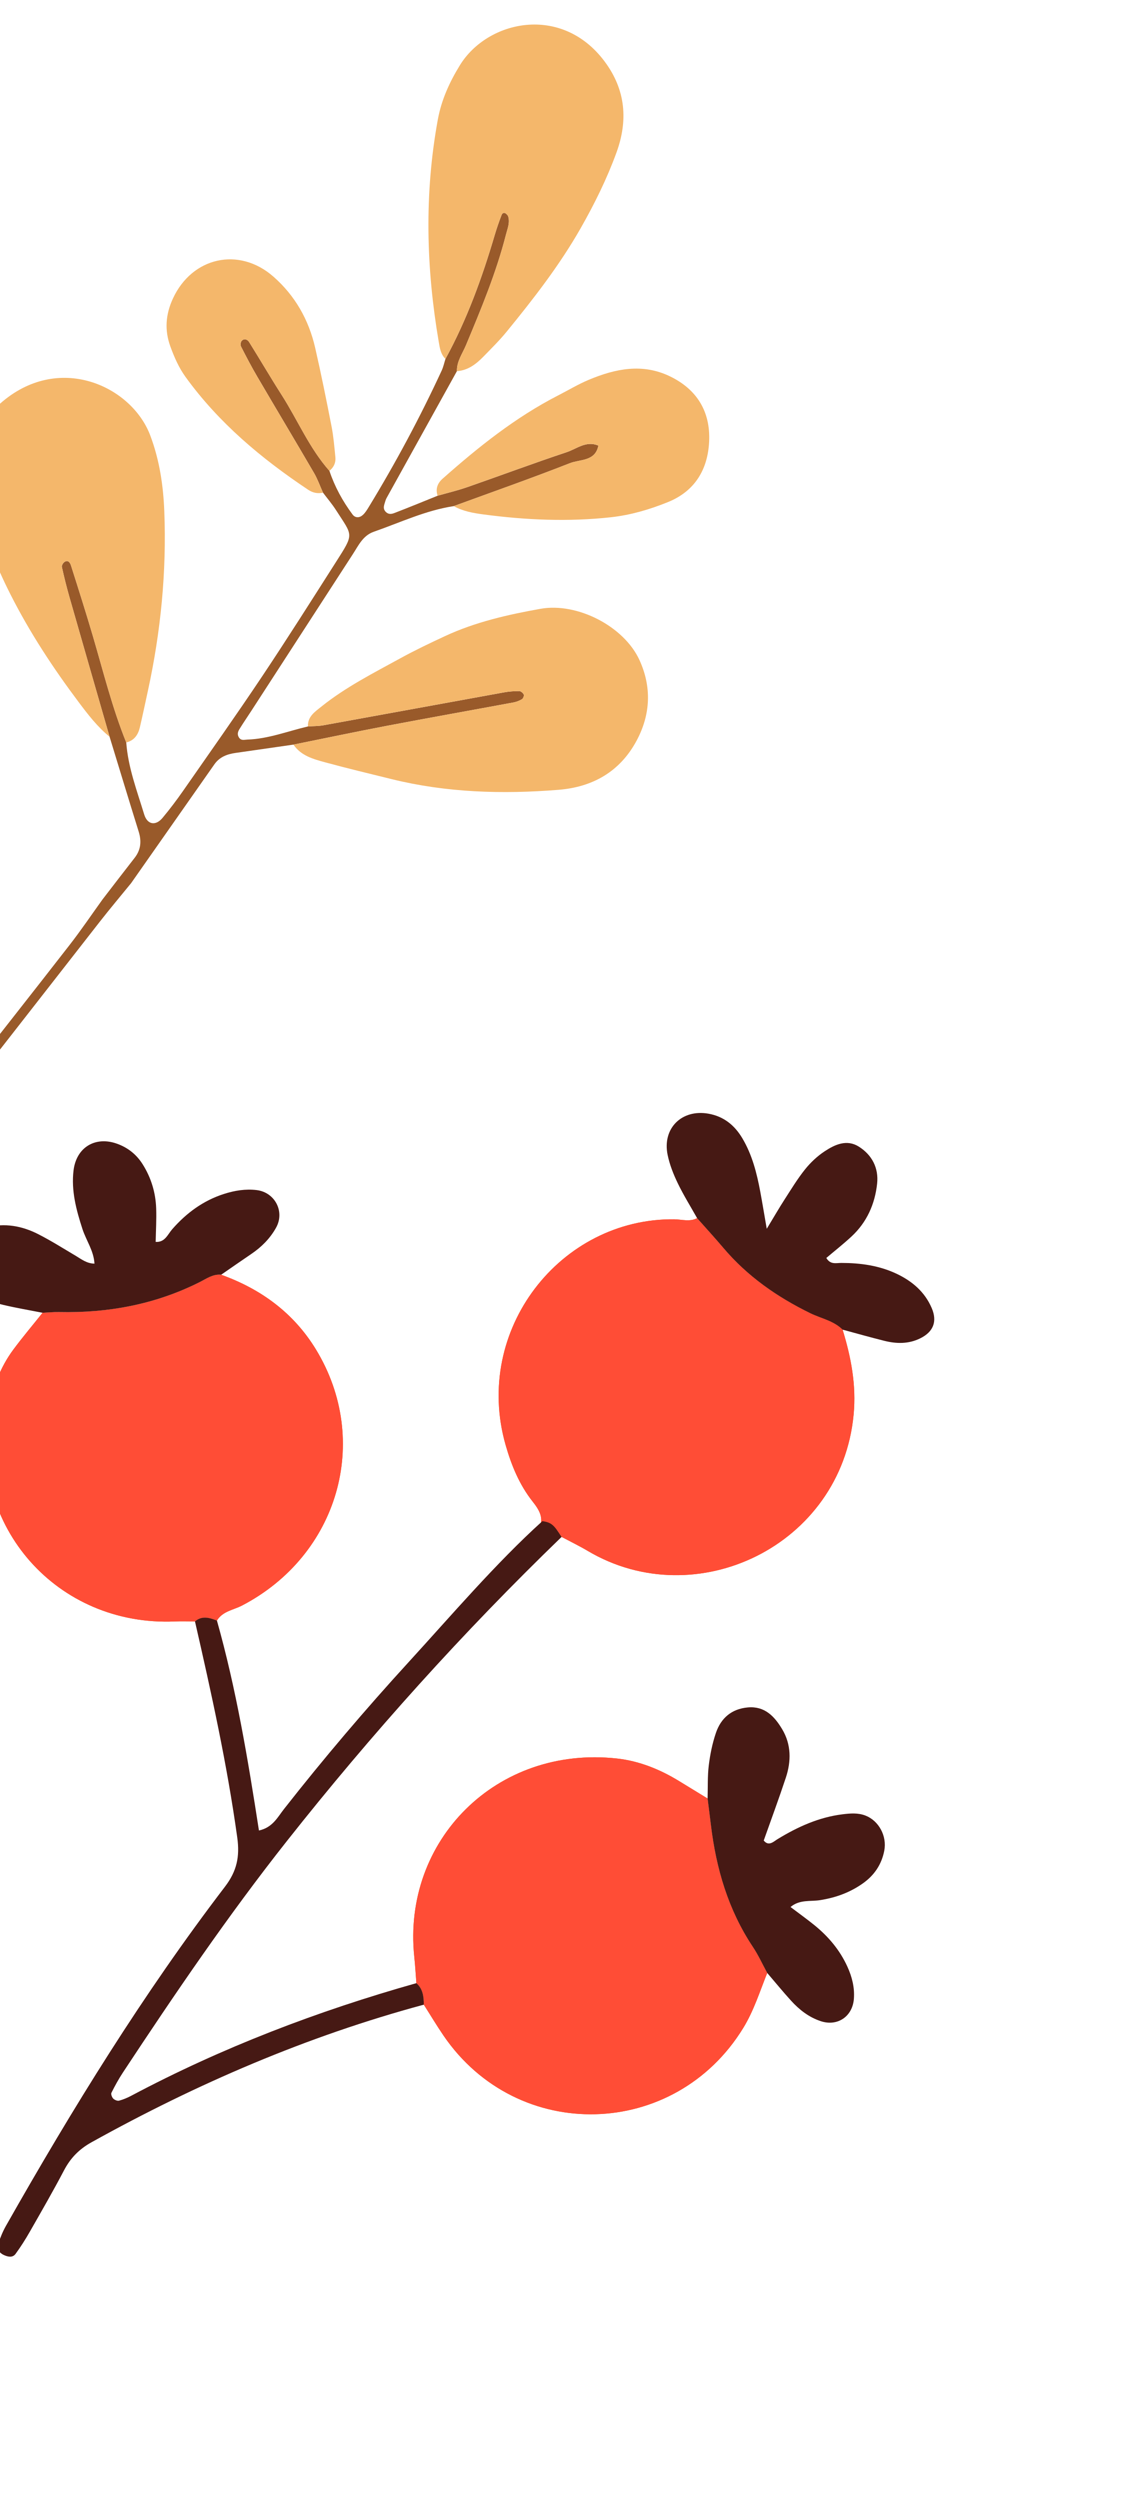
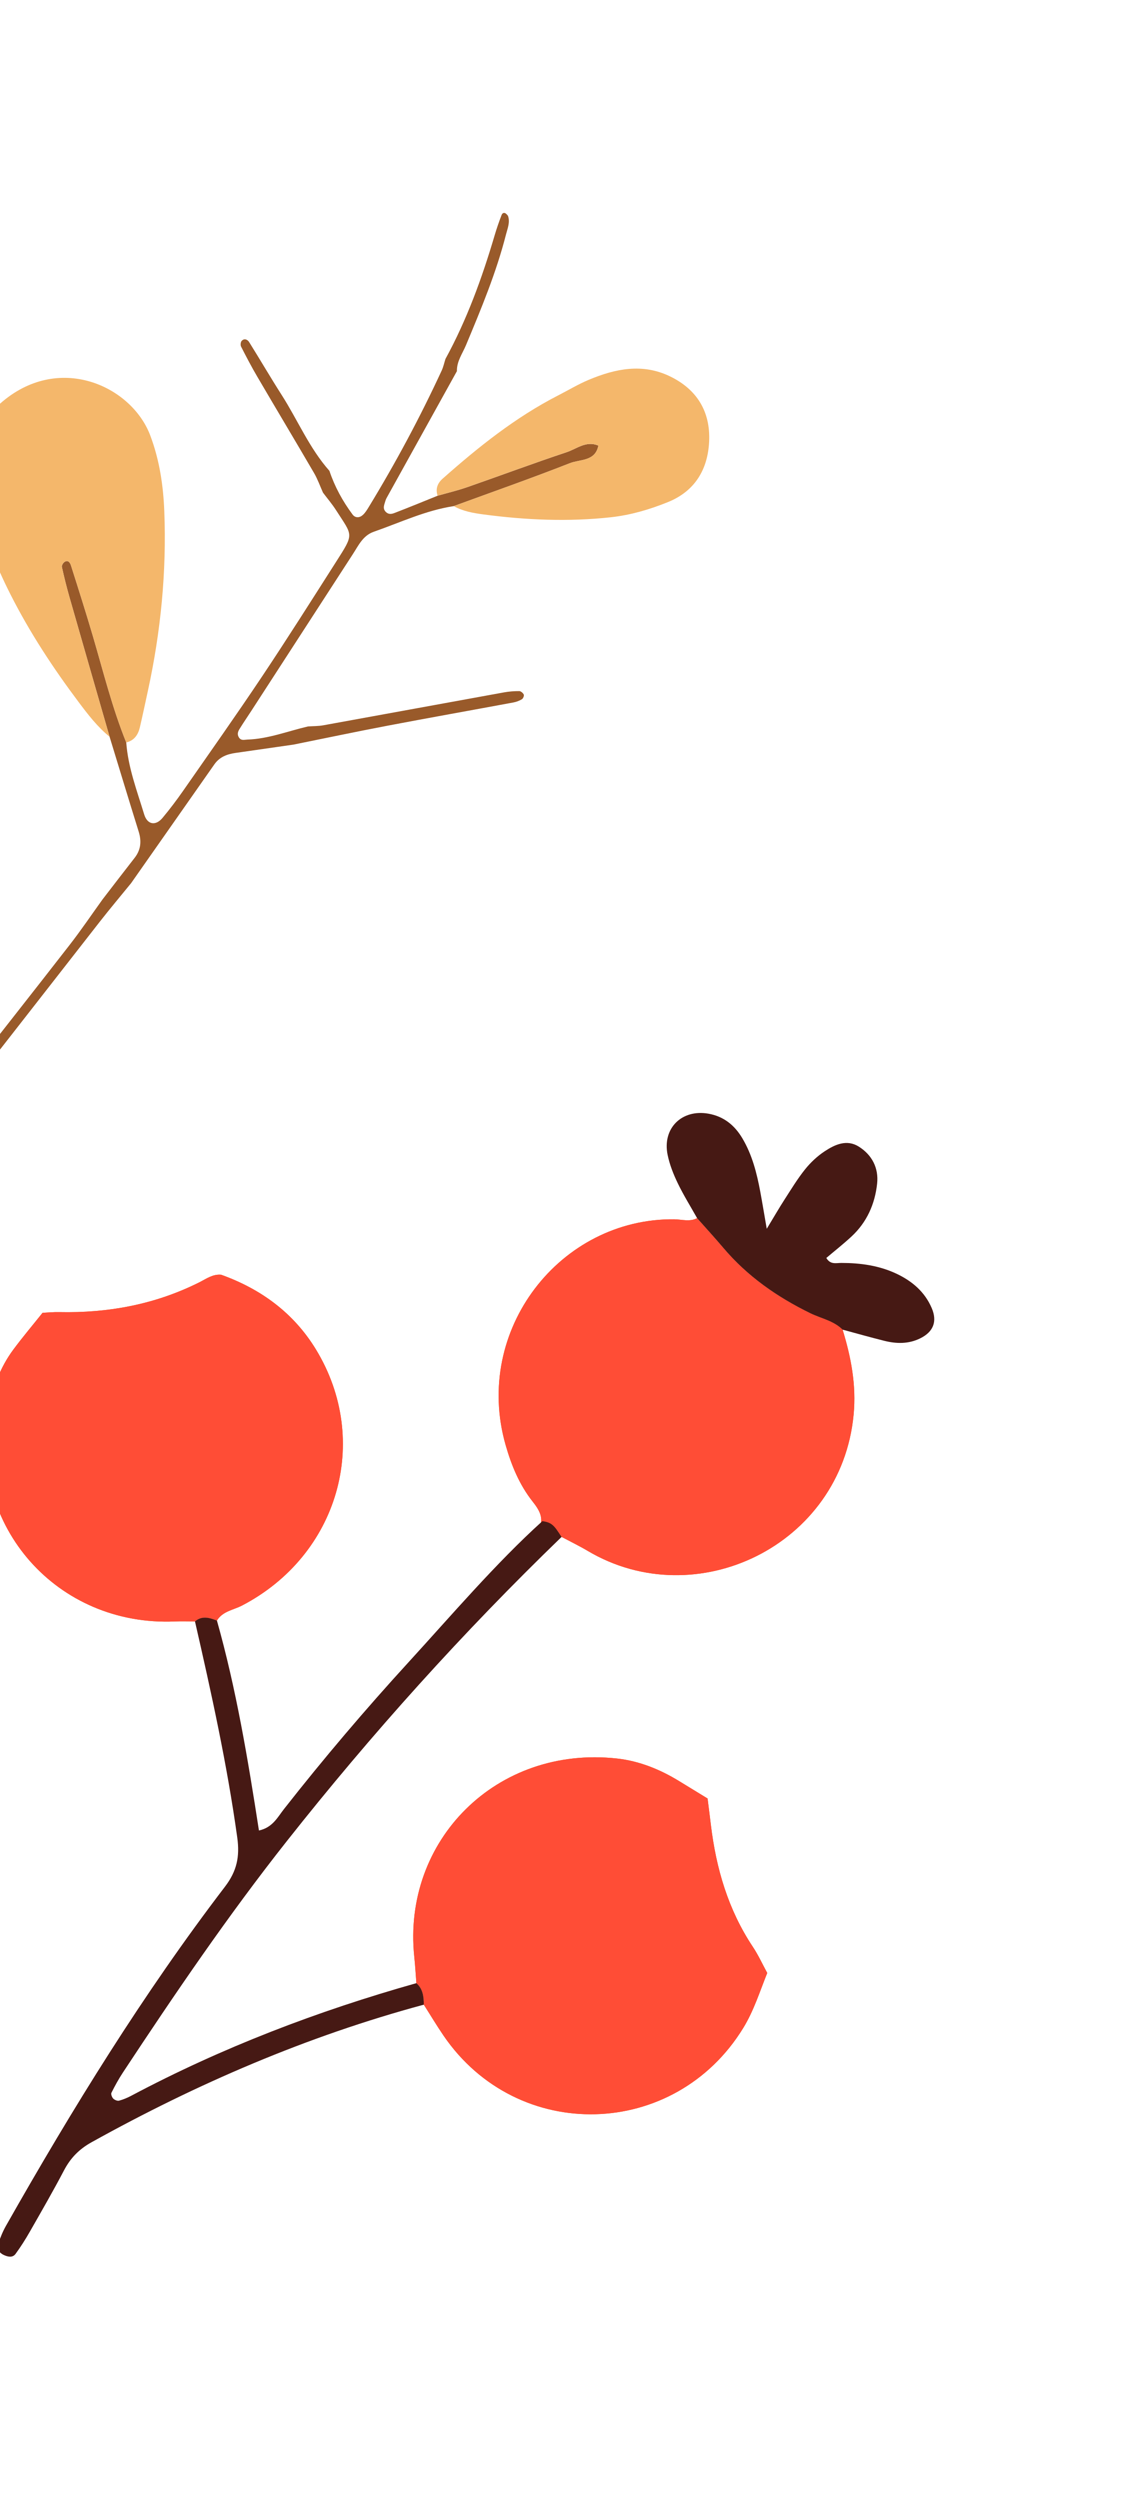
<svg xmlns="http://www.w3.org/2000/svg" width="147" height="326" viewBox="0 0 147 326" fill="none">
  <path d="M70.309 199.367C71.011 197.951 70.306 196.852 69.478 195.802C67.741 193.602 66.706 191.079 65.944 188.407C61.666 173.401 73.096 158.841 87.936 158.989C88.928 159 89.96 159.353 90.928 158.84C92.07 160.128 93.237 161.4 94.35 162.714C97.486 166.418 101.36 169.118 105.691 171.234C107.106 171.924 108.732 172.21 109.904 173.377C111.013 176.986 111.706 180.601 111.344 184.449C109.733 201.553 90.804 210.604 76.675 202.239C75.562 201.579 74.392 201.013 73.247 200.404C72.24 198.835 72.24 198.835 70.309 199.367Z" fill="#ED6D28" />
  <path d="M70.309 199.367C71.011 197.951 70.306 196.852 69.478 195.802C67.741 193.602 66.706 191.079 65.944 188.407C61.666 173.401 73.096 158.841 87.936 158.989C88.928 159 89.96 159.353 90.928 158.84C92.07 160.128 93.237 161.4 94.35 162.714C97.486 166.418 101.36 169.118 105.691 171.234C107.106 171.924 108.732 172.21 109.904 173.377C111.013 176.986 111.706 180.601 111.344 184.449C109.733 201.553 90.804 210.604 76.675 202.239C75.562 201.579 74.392 201.013 73.247 200.404C72.24 198.835 72.24 198.835 70.309 199.367Z" fill="#FF4D36" />
  <path d="M28.847 166.219C34.059 168.09 38.325 171.22 41.217 175.972C48.466 187.884 44.114 202.815 31.576 209.351C30.444 209.941 29.037 210.086 28.291 211.322C27.322 210.942 26.355 210.639 25.427 211.426C24.558 211.427 23.689 211.392 22.822 211.43C7.492 212.095 -4.085 199.056 -1.504 183.954C-1.013 181.075 -0.012 178.331 1.758 175.953C2.97 174.324 4.282 172.77 5.549 171.184C6.264 171.151 6.983 171.074 7.699 171.091C14.124 171.233 20.266 170.09 26.045 167.185C26.922 166.741 27.769 166.113 28.847 166.219Z" fill="#ED6D28" />
  <path d="M28.847 166.219C34.059 168.09 38.325 171.22 41.217 175.972C48.466 187.884 44.114 202.815 31.576 209.351C30.444 209.941 29.037 210.086 28.291 211.322C27.322 210.942 26.355 210.639 25.427 211.426C24.558 211.427 23.689 211.392 22.822 211.43C7.492 212.095 -4.085 199.056 -1.504 183.954C-1.013 181.075 -0.012 178.331 1.758 175.953C2.97 174.324 4.282 172.77 5.549 171.184C6.264 171.151 6.983 171.074 7.699 171.091C14.124 171.233 20.266 170.09 26.045 167.185C26.922 166.741 27.769 166.113 28.847 166.219Z" fill="#FF4D36" />
  <path d="M100.076 257.266C99.103 259.683 98.337 262.166 96.95 264.431C88.03 278.993 67.495 279.549 57.855 265.437C56.954 264.118 56.135 262.745 55.276 261.398C55.281 260.351 55.165 259.345 54.309 258.591C54.22 257.444 54.155 256.291 54.035 255.147C52.454 240.001 64.754 227.574 80.474 229.3C83.367 229.618 86.083 230.713 88.587 232.249C89.821 233.008 91.058 233.763 92.294 234.515C92.437 235.66 92.587 236.807 92.724 237.955C93.411 243.646 94.982 249.025 98.196 253.854C98.913 254.934 99.454 256.125 100.076 257.266Z" fill="#ED6D28" />
  <path d="M100.076 257.266C99.103 259.683 98.337 262.166 96.95 264.431C88.03 278.993 67.495 279.549 57.855 265.437C56.954 264.118 56.135 262.745 55.276 261.398C55.281 260.351 55.165 259.345 54.309 258.591C54.22 257.444 54.155 256.291 54.035 255.147C52.454 240.001 64.754 227.574 80.474 229.3C83.367 229.618 86.083 230.713 88.587 232.249C89.821 233.008 91.058 233.763 92.294 234.515C92.437 235.66 92.587 236.807 92.724 237.955C93.411 243.646 94.982 249.025 98.196 253.854C98.913 254.934 99.454 256.125 100.076 257.266Z" fill="#FF4D36" />
  <path d="M54.311 258.592C55.165 259.343 55.281 260.349 55.278 261.399C40.052 265.507 25.688 271.697 11.926 279.347C10.33 280.234 9.195 281.394 8.355 282.995C6.941 285.691 5.417 288.331 3.906 290.976C3.334 291.98 2.713 292.963 2.031 293.895C1.624 294.45 0.98 294.269 0.457 294.021C-0.114 293.75 -0.432 293.218 -0.235 292.608C0.03 291.787 0.36 290.971 0.785 290.224C9.453 274.936 18.663 259.993 29.346 246.011C30.89 243.988 31.294 242.109 30.946 239.604C29.629 230.103 27.569 220.758 25.431 211.422C26.358 210.635 27.326 210.938 28.296 211.318C30.81 220.229 32.33 229.349 33.776 238.689C35.559 238.3 36.206 236.957 37.02 235.919C42.202 229.312 47.639 222.919 53.304 216.726C58.773 210.749 64.724 203.782 70.751 198.345C71.955 198.539 72.241 198.835 73.25 200.407C60.404 212.823 48.476 226.068 37.402 240.086C29.752 249.767 22.821 259.958 16.031 270.249C15.476 271.092 14.987 271.986 14.535 272.888C14.447 273.065 14.598 273.468 14.766 273.641C14.941 273.821 15.306 273.973 15.53 273.916C16.084 273.769 16.627 273.538 17.134 273.268C28.974 266.981 41.42 262.228 54.311 258.592Z" fill="#461914" />
  <path d="M109.905 173.38C108.732 172.213 107.107 171.927 105.692 171.237C101.361 169.121 97.486 166.421 94.351 162.718C93.238 161.403 92.07 160.131 90.929 158.843C90.077 157.327 89.151 155.842 88.396 154.274C87.833 153.107 87.343 151.862 87.082 150.599C86.364 147.14 88.912 144.607 92.393 145.216C94.389 145.566 95.813 146.715 96.828 148.424C98.112 150.584 98.716 152.973 99.17 155.411C99.429 156.798 99.656 158.191 100.011 160.228C101.013 158.572 101.638 157.488 102.315 156.438C103.18 155.099 104.009 153.724 105.003 152.483C105.72 151.589 106.595 150.764 107.55 150.133C108.898 149.24 110.451 148.521 112.028 149.519C113.747 150.606 114.624 152.307 114.408 154.337C114.123 157.006 113.066 159.384 111.057 161.242C110.001 162.22 108.865 163.114 107.781 164.031C108.313 164.936 109.059 164.678 109.744 164.679C112.239 164.683 114.674 165.017 116.956 166.097C118.984 167.06 120.618 168.448 121.526 170.558C122.282 172.314 121.746 173.67 120.026 174.515C118.505 175.264 116.933 175.233 115.349 174.837C113.528 174.384 111.72 173.869 109.905 173.38Z" fill="#461914" />
-   <path d="M100.077 257.269C99.455 256.13 98.915 254.937 98.197 253.859C94.983 249.03 93.412 243.651 92.725 237.96C92.588 236.812 92.438 235.665 92.295 234.519C92.336 233.076 92.275 231.615 92.45 230.184C92.626 228.758 92.917 227.32 93.38 225.961C94.035 224.031 95.424 222.831 97.533 222.64C99.751 222.436 101.032 223.82 102.027 225.487C103.214 227.476 103.211 229.65 102.503 231.793C101.597 234.538 100.589 237.248 99.618 239.994C100.27 240.806 100.901 240.129 101.425 239.81C104.051 238.21 106.803 236.959 109.885 236.576C110.89 236.452 111.899 236.36 112.89 236.743C114.615 237.409 115.719 239.404 115.337 241.34C114.987 243.121 114.039 244.53 112.549 245.583C110.857 246.781 108.989 247.453 106.939 247.774C105.704 247.966 104.313 247.661 103.111 248.664C104.226 249.507 105.257 250.245 106.239 251.041C108.061 252.522 109.547 254.283 110.527 256.437C111.136 257.775 111.492 259.172 111.375 260.653C111.193 262.954 109.23 264.261 107.079 263.558C105.511 263.045 104.266 262.07 103.183 260.881C102.115 259.707 101.111 258.475 100.077 257.269Z" fill="#461914" />
-   <path d="M28.851 166.216C27.771 166.109 26.924 166.737 26.047 167.179C20.268 170.085 14.127 171.228 7.701 171.086C6.985 171.07 6.268 171.146 5.551 171.179C3.855 170.845 2.144 170.556 0.461 170.16C-0.521 169.928 -1.479 169.566 -2.421 169.193C-4.485 168.375 -5.787 166.921 -5.79 164.615C-5.793 162.596 -4.065 160.68 -1.743 160.058C0.608 159.43 2.878 159.851 4.998 160.934C6.672 161.79 8.27 162.796 9.887 163.757C10.623 164.195 11.299 164.751 12.323 164.774C12.228 163.088 11.243 161.758 10.755 160.264C9.943 157.766 9.269 155.243 9.595 152.6C9.968 149.585 12.455 148.116 15.283 149.142C16.69 149.654 17.799 150.534 18.605 151.81C19.715 153.571 20.296 155.498 20.371 157.557C20.423 158.998 20.333 160.445 20.305 161.937C21.52 162.015 21.865 160.967 22.471 160.276C24.321 158.165 26.505 156.554 29.202 155.687C30.597 155.239 32.031 155.004 33.482 155.181C35.864 155.475 37.168 157.983 36.018 160.068C35.239 161.48 34.114 162.609 32.771 163.516C31.459 164.405 30.158 165.315 28.851 166.216Z" fill="#461914" />
  <path d="M59.177 65.998C55.523 66.55 52.201 68.137 48.756 69.338C47.343 69.831 46.774 71.102 46.043 72.229C41.628 79.046 37.21 85.861 32.792 92.677C32.276 93.472 31.741 94.252 31.243 95.056C31.036 95.392 30.903 95.751 31.165 96.16C31.456 96.615 31.872 96.451 32.248 96.438C34.992 96.352 37.539 95.338 40.169 94.725C40.835 94.677 41.515 94.694 42.168 94.575C50.025 93.154 57.879 91.707 65.737 90.283C66.393 90.164 67.068 90.113 67.735 90.117C67.939 90.12 68.228 90.368 68.319 90.573C68.382 90.719 68.236 91.081 68.081 91.173C67.739 91.376 67.344 91.529 66.951 91.601C61.498 92.615 56.036 93.582 50.59 94.62C46.477 95.402 42.38 96.267 38.275 97.094C35.751 97.456 33.226 97.816 30.704 98.181C29.609 98.34 28.634 98.707 27.961 99.67C24.347 104.835 20.725 109.994 17.106 115.154C15.745 116.824 14.357 118.474 13.029 120.171C7.131 127.708 1.266 135.271 -4.653 142.792C-5.354 143.682 -5.821 144.968 -7.415 145.049C-7.287 143.494 -6.129 142.664 -5.338 141.649C-0.536 135.481 4.316 129.35 9.111 123.176C10.597 121.262 11.954 119.252 13.372 117.283C14.768 115.473 16.153 113.658 17.559 111.86C18.381 110.807 18.477 109.686 18.087 108.434C16.802 104.319 15.557 100.192 14.293 96.069C12.546 89.996 10.79 83.921 9.054 77.844C8.685 76.553 8.364 75.248 8.072 73.938C8.03 73.747 8.218 73.412 8.398 73.287C8.887 72.946 9.152 73.4 9.256 73.725C10.235 76.801 11.213 79.877 12.124 82.972C13.489 87.614 14.645 92.318 16.468 96.814C16.706 100.074 17.869 103.109 18.806 106.193C19.218 107.547 20.305 107.722 21.202 106.647C22.149 105.511 23.045 104.326 23.89 103.112C27.343 98.156 30.83 93.223 34.186 88.202C37.478 83.274 40.646 78.263 43.833 73.265C46.232 69.501 46.021 69.942 43.813 66.496C43.307 65.71 42.694 64.991 42.131 64.242C41.744 63.385 41.432 62.482 40.959 61.673C38.511 57.475 36.011 53.306 33.556 49.113C32.806 47.836 32.118 46.518 31.444 45.198C31.345 45.007 31.379 44.615 31.515 44.459C31.853 44.077 32.281 44.264 32.495 44.604C33.926 46.892 35.284 49.226 36.738 51.499C38.839 54.785 40.35 58.443 42.97 61.398C43.657 63.462 44.694 65.347 45.983 67.085C46.349 67.579 46.924 67.538 47.364 67.116C47.65 66.842 47.87 66.486 48.08 66.143C51.591 60.388 54.772 54.453 57.603 48.336C57.829 47.851 57.94 47.313 58.104 46.803C60.895 41.696 62.872 36.264 64.514 30.698C64.779 29.8 65.086 28.912 65.423 28.039C65.549 27.71 65.83 27.687 66.049 27.906C66.139 27.995 66.246 28.093 66.281 28.208C66.539 29.033 66.197 29.8 66.001 30.571C64.733 35.549 62.758 40.276 60.784 45.002C60.322 46.108 59.566 47.117 59.597 48.398C56.602 53.797 53.607 59.197 50.614 64.597C50.484 64.832 50.336 65.067 50.267 65.321C50.135 65.807 49.848 66.306 50.354 66.781C50.72 67.125 51.134 67.015 51.475 66.883C53.353 66.162 55.215 65.394 57.079 64.641C58.366 64.273 59.677 63.963 60.941 63.524C65.268 62.018 69.562 60.412 73.908 58.965C75.231 58.525 76.473 57.419 78.048 58.108C77.641 60.184 75.659 59.877 74.339 60.396C69.323 62.365 64.236 64.147 59.177 65.998Z" fill="#995A2A" />
  <path d="M16.466 96.814C14.643 92.318 13.487 87.611 12.122 82.972C11.211 79.876 10.235 76.799 9.254 73.725C9.149 73.397 8.886 72.943 8.396 73.286C8.214 73.412 8.026 73.748 8.07 73.937C8.363 75.247 8.685 76.551 9.053 77.843C10.789 83.923 12.543 89.996 14.292 96.068C12.707 94.776 11.483 93.183 10.258 91.551C6.923 87.106 3.884 82.483 1.373 77.523C-0.652 73.525 -2.291 69.332 -3.265 64.991C-4.282 60.468 -3.767 55.99 -0.007 52.648C7.586 45.9 17.144 50.299 19.591 56.76C20.806 59.973 21.3 63.303 21.431 66.683C21.738 74.561 20.973 82.356 19.296 90.061C18.951 91.647 18.617 93.236 18.25 94.817C18.025 95.794 17.522 96.559 16.466 96.814Z" fill="#F4B76B" />
-   <path d="M59.596 48.397C59.565 47.115 60.322 46.108 60.783 45C62.756 40.272 64.73 35.548 66 30.569C66.196 29.798 66.538 29.031 66.28 28.206C66.244 28.093 66.137 27.995 66.048 27.904C65.827 27.686 65.547 27.709 65.421 28.037C65.085 28.91 64.778 29.799 64.513 30.696C62.871 36.262 60.892 41.693 58.103 46.801C57.484 46.193 57.368 45.401 57.23 44.593C55.577 34.932 55.337 25.274 57.107 15.594C57.58 13.011 58.637 10.701 59.984 8.509C63.587 2.645 73.249 0.514 78.849 7.997C81.663 11.757 81.905 15.767 80.417 19.871C79.18 23.28 77.545 26.585 75.748 29.743C73.008 34.559 69.606 38.941 66.101 43.231C65.163 44.379 64.101 45.427 63.066 46.491C62.106 47.474 61.045 48.299 59.596 48.397Z" fill="#F4B76B" />
-   <path d="M38.273 97.092C42.377 96.265 46.473 95.4 50.587 94.618C56.037 93.581 61.498 92.612 66.949 91.599C67.342 91.526 67.737 91.374 68.079 91.171C68.234 91.078 68.38 90.716 68.317 90.571C68.228 90.365 67.939 90.117 67.733 90.115C67.067 90.113 66.391 90.163 65.736 90.281C57.878 91.706 50.025 93.151 42.166 94.573C41.511 94.692 40.833 94.675 40.167 94.722C40.111 93.443 41.063 92.824 41.897 92.154C45.077 89.599 48.705 87.765 52.255 85.817C54.147 84.78 56.102 83.849 58.06 82.939C62.014 81.101 66.25 80.145 70.498 79.385C75.298 78.526 81.387 81.669 83.4 86.049C84.999 89.531 84.891 93.123 83.031 96.587C80.842 100.66 77.263 102.635 72.847 102.989C65.539 103.576 58.248 103.363 51.077 101.593C48.188 100.88 45.294 100.188 42.424 99.408C40.869 98.984 39.268 98.555 38.273 97.092Z" fill="#F4B76B" />
  <path d="M59.183 65.994C64.242 64.142 69.328 62.361 74.34 60.391C75.658 59.874 77.64 60.18 78.049 58.103C76.474 57.414 75.232 58.521 73.909 58.96C69.563 60.407 65.269 62.013 60.942 63.519C59.678 63.959 58.37 64.268 57.08 64.637C56.776 63.756 57.075 63.002 57.712 62.436C62.381 58.298 67.234 54.412 72.824 51.548C74.149 50.87 75.43 50.096 76.8 49.523C80.261 48.074 83.801 47.338 87.394 49.077C90.927 50.786 92.678 53.694 92.496 57.572C92.324 61.226 90.631 64.057 87.111 65.475C84.725 66.438 82.275 67.162 79.677 67.448C74.115 68.058 68.589 67.813 63.069 67.081C61.738 66.902 60.39 66.674 59.183 65.994Z" fill="#F4B76B" />
-   <path d="M42.966 61.398C40.344 58.443 38.835 54.785 36.734 51.499C35.28 49.226 33.921 46.892 32.49 44.604C32.278 44.266 31.849 44.076 31.511 44.459C31.375 44.614 31.341 45.007 31.44 45.198C32.116 46.518 32.803 47.833 33.551 49.113C36.009 53.305 38.508 57.474 40.955 61.672C41.428 62.481 41.739 63.383 42.126 64.242C41.43 64.398 40.789 64.257 40.202 63.867C34.103 59.799 28.54 55.149 24.205 49.159C23.323 47.938 22.738 46.59 22.226 45.193C21.442 43.048 21.599 40.992 22.559 38.917C25.056 33.521 31.175 32.133 35.666 36.074C38.48 38.542 40.274 41.699 41.108 45.345C41.889 48.756 42.582 52.189 43.25 55.625C43.506 56.944 43.614 58.295 43.748 59.634C43.815 60.343 43.528 60.943 42.966 61.398Z" fill="#F4B76B" />
</svg>